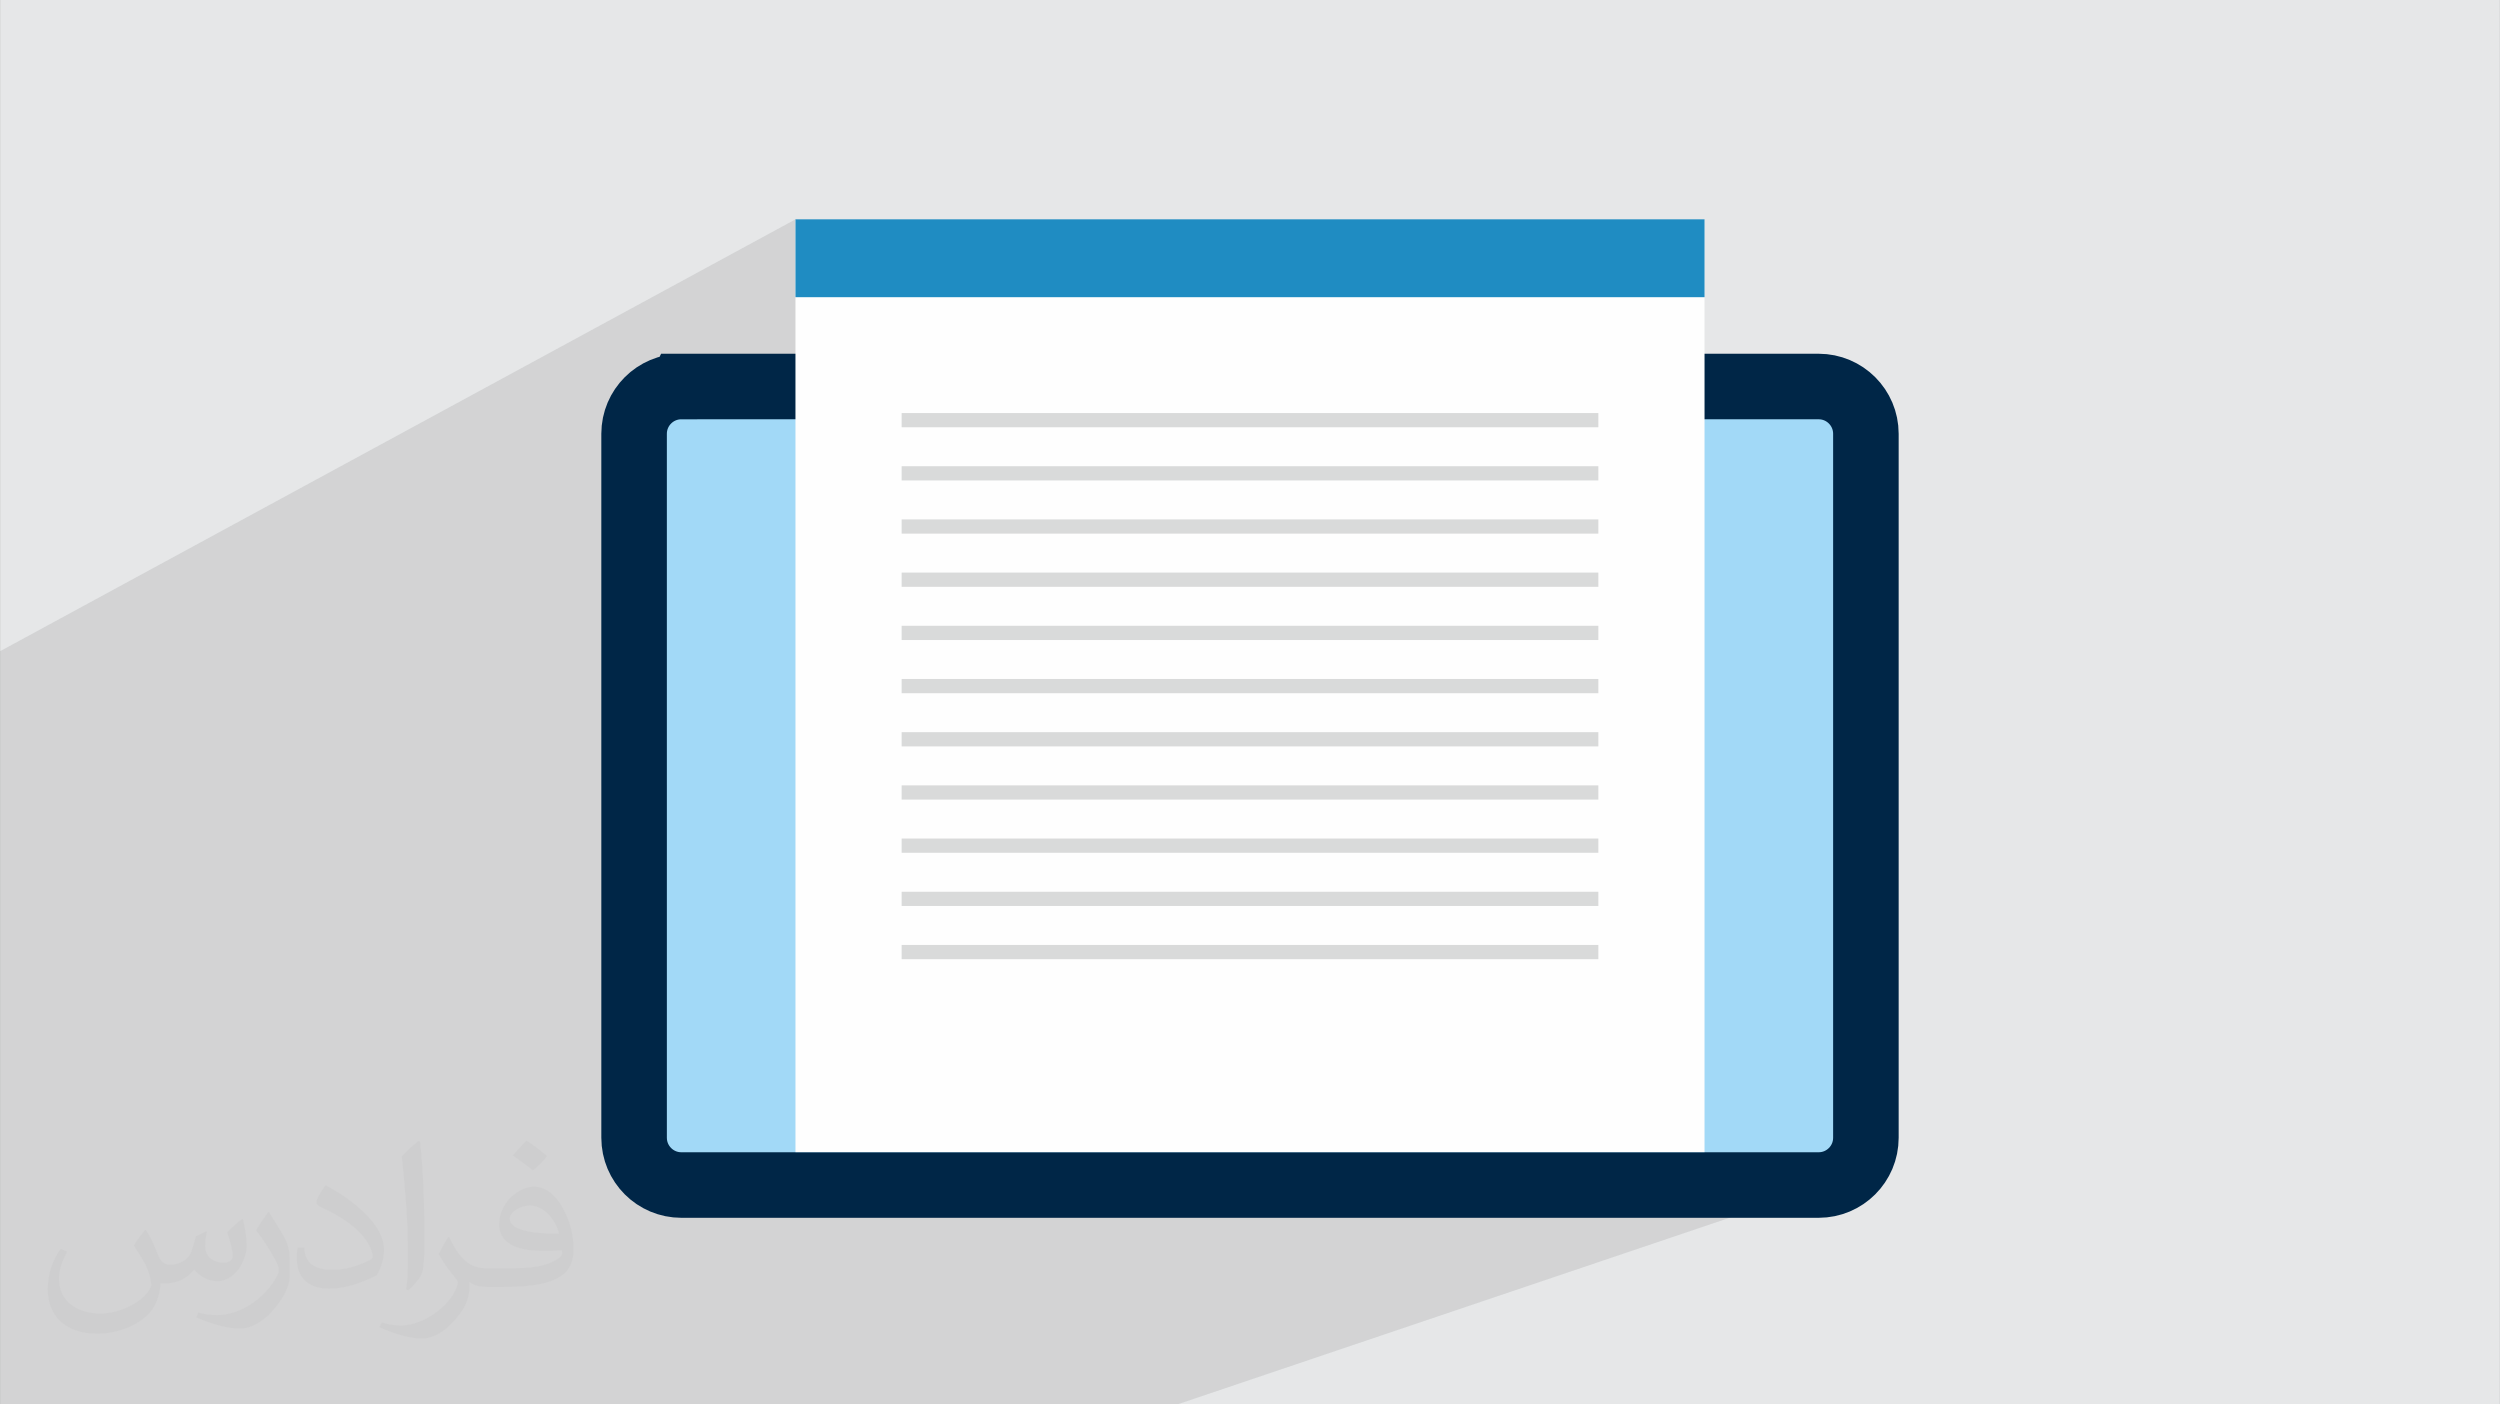
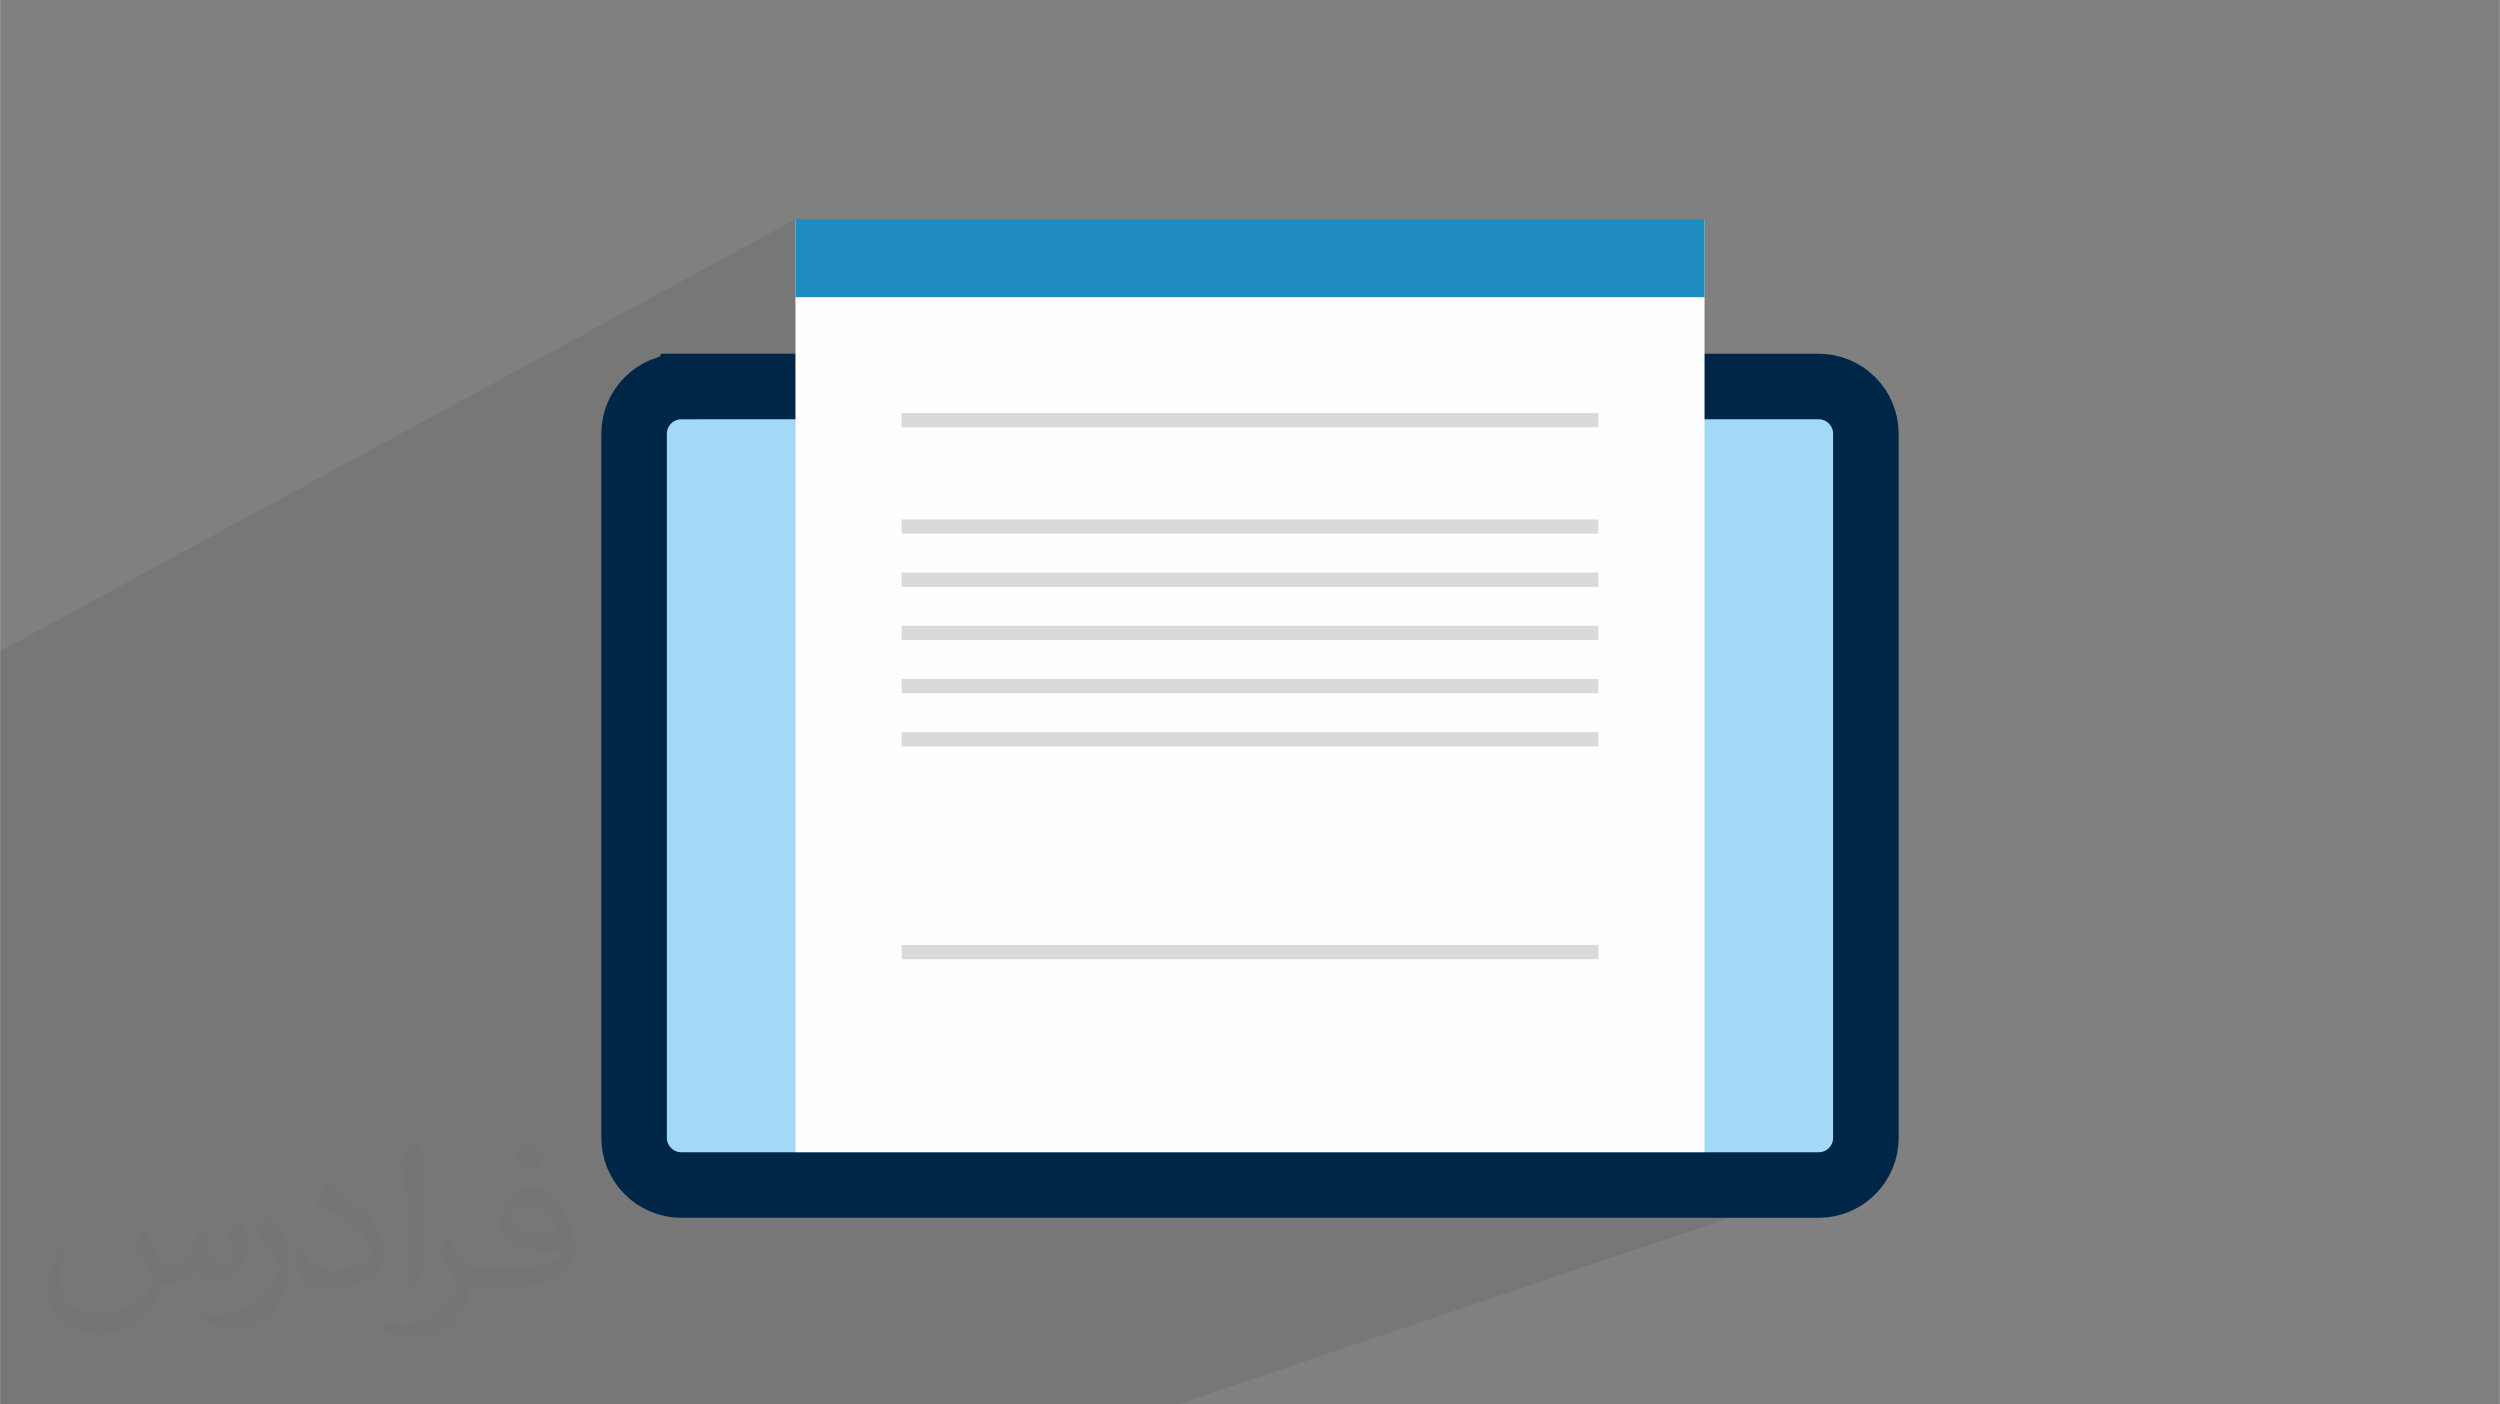
<svg xmlns="http://www.w3.org/2000/svg" xml:space="preserve" width="3.708in" height="2.083in" version="1.0" style="shape-rendering:geometricPrecision; text-rendering:geometricPrecision; image-rendering:optimizeQuality; fill-rule:evenodd; clip-rule:evenodd" viewBox="0 0 3708.33 2083.37">
  <rect x="0" y="0" width="3708.33" height="2083.37" fill="#808080" stroke="none" />
  <defs>
    <style type="text/css">
   
    .str0 {stroke:#002647;stroke-width:97.22;stroke-miterlimit:2.613}
    .fil3 {fill:#A2D9F7}
    .fil0 {fill:#E6E7E8}
    .fil6 {fill:#1F8CC2;fill-rule:nonzero}
    .fil4 {fill:#353840;fill-rule:nonzero}
    .fil7 {fill:#D9DADA;fill-rule:nonzero}
    .fil5 {fill:#FEFEFE;fill-rule:nonzero}
    .fil2 {fill:#373435;fill-opacity:0.031}
    .fil1 {fill:#2B2A29;fill-opacity:0.102}
   
  </style>
  </defs>
  <g id="Layer_x0020_1">
-     <path class="fil0" d="M-0 0l3708.33 0 0 2083.33 -3708.33 0 0 -2083.33z" />
    <path class="fil1" d="M2717.19 585.1l-465.26 206.53 -57.8 0 176.81 -78.92 -173.88 0 173.88 -78.89 -257.52 0 415.04 -192.95 -1348.57 0 0 -114.38 0 -1.12 -1179.87 640.62 0 0.98 0 100.19 0 17.09 0 5.98 0 0.01 0 0.08 0 0.01 0 0.06 0 0.02 0 0.07 0 0.02 0 0.06 0 0.03 0 0.06 0 0.04 0 0.04 0 0.05 0 0.04 0 0.06 0 0.03 0 6.19 0 190.21 0 18.17 0 49.81 0 18.18 0 49.81 0 18.2 0 9.09 0 40.7 0 18.2 0 49.8 0 18.21 0 27.46 0 22.32 0 18.21 0 22.59 0 27.21 0 18.2 0 17.73 0 32.06 0 18.2 0 12.86 0 36.94 0 18.19 0 8.02 0 41.8 0 18.18 0 3.13 0 46.68 0 16.44 0 1.73 0 61.38 0 36.56 238.41 0 59.5 0 164.27 0 45.43 0 125.22 0 798.66 0 22 0 50.06 0 242.9 0 631.83 -213.54 -56.33 213.54 56.33 -213.54 340.22 -114.99 -6.71 1.73 -6.94 1.07 -7.14 0.36 -254.69 0 264.38 -91.56 2.19 -3.46 1.93 -3.63 1.67 -3.79 1.39 -3.93 1.1 -4.05 0.81 -4.17 0.5 -4.27 0.17 -4.36 0 -1049.65 0.02 -0.04zm-465.26 206.53l465.26 -206.53m-465.26 206.53l0 0 0 0z" />
    <path class="fil2" d="M216.29 1824.69c7.08,10.72 11.67,21.04 16.15,32.5 3.33,6.67 5.1,18.96 20.73,18.96 4.58,0 11.15,-1.35 16.98,-4.58 6.56,-3.44 11.56,-8.65 14.17,-16.56l6.25 -21.04 15.21 -7.5 1.04 1.04c-2.08,7.92 -2.59,15.52 -2.59,21.46 0,17.6 15.21,24.27 27.29,24.27 7.08,0 13.44,-3.44 13.44,-9.91 0,-8.33 -3.54,-22.5 -8.13,-35.21 7.08,-7.08 14.17,-14.17 22.3,-19.9l1.25 0.63c3.54,15 5.52,29.8 5.52,39.69 0,9.69 -4.28,20.42 -7.81,27.4 -7.29,13.75 -20.21,24.69 -35.83,24.69 -11.87,0 -25.1,-5.94 -34.17,-16.98l-0.52 0c-8.54,10.63 -21.77,20.21 -42.93,20.21l-6.56 0c-1.04,13.96 -4.06,23.85 -8.65,32.71 -12.6,24.58 -50,41.98 -85.21,41.98 -48.96,0 -73.54,-28.23 -73.54,-65.83 0,-23.22 7.6,-44.79 19.27,-60.1l9.57 3.96c-7.29,13.96 -12.19,27.08 -12.19,40 0,35.21 28.65,51.98 61.67,51.98 30.63,0 68.54,-19.48 75.43,-42.08 -2.59,-24.69 -11.87,-36.24 -26.04,-58.75 4.28,-7.5 9.8,-15 16.67,-23.02l1.25 0 0 0 0 0 -0.01 -0.04 -0 0.02zm564.68 -132.5c10.31,6.46 20.42,14.06 30.31,22.81 -5.52,7.81 -12.4,14.9 -20.94,21.15 -9.91,-8.02 -19.79,-14.9 -29.91,-22.19 6.87,-7.71 13.65,-15.1 20.52,-21.77l0 0 0 0 0 0 0 0 0 0 0.01 0 0 -0zm5.31 96.26c-16.67,0 -30.31,10.94 -30.31,19.06 0,17.41 33.33,22.81 73.23,22.59 -5,-20.42 -22.5,-41.67 -42.93,-41.67l0 0.01 0.01 0.01zm-37.41 93.13c21.67,0 40.63,-0.63 55.1,-4.28 16.15,-4.06 29.8,-12.19 29.8,-17.81 0,-1.46 0,-3.22 -0.52,-4.69 -9.06,0.83 -19.48,0.83 -28.54,0.83 -29.37,0 -51.87,-6.67 -60.73,-23.13 -2.19,-4.58 -3.74,-9.69 -3.74,-15.52 0,-15.94 6.87,-31.46 18.96,-42.19 10.09,-8.85 21.25,-14.37 32.6,-14.37 20.52,0 36.87,16.46 48.33,42.41 6.25,14.17 10.52,30.52 10.52,51.15 0,13.75 -3.74,25.31 -12.29,33.85 -15.94,15.43 -45.31,21.25 -90.31,21.25l-20.42 0 0 0 -5.31 0c-11.15,0 -19.17,-1.98 -25.52,-6.87l-1.04 0c0.31,2.59 0.52,5.1 0.52,7.5 0,10.09 -3.33,23.02 -10.09,33.33 -20,29.69 -41.67,42.59 -60.42,42.59 -18.96,0 -42.19,-7.29 -63.13,-16.78l3.74 -7.29c6.77,2.81 16.15,4.69 29.06,4.69 33.85,0 78.33,-32.5 83.85,-64.27 -1.25,-2.59 -3.54,-6.04 -6.77,-9.69 -9.91,-11.77 -16.15,-21.56 -21.98,-31.87 5,-9.91 9.57,-17.81 13.85,-25l1.77 -0.21c14.48,29.48 27.6,46.35 56.87,46.35l4.58 0 0 0 21.25 0 0 0 0 0 0 0 0 0 0 0 0.04 0 -0.01 0zm-146.67 31.15c2.5,-13.54 2.7,-28.74 2.7,-42.93l0 -21.04c0,-39.27 -5,-96.35 -9.06,-133.54 7.08,-7.6 16.98,-16.56 24.79,-22.59l2.3 0.63c5.31,46.77 6.56,100.94 6.56,151.04 0,13.13 -0.52,25.94 -1.77,35.31 -0.73,11.87 -7.6,20.83 -22.3,34.58l-3.22 -1.46 0.01 0zm-150.94 -61.98c0.73,18.44 9.8,32.92 41.46,32.92 19.69,0 36.35,-5.1 54.79,-13.85 3.33,-1.46 5.1,-3.44 5.1,-5.1 0,-11.56 -8.85,-26.87 -23.74,-40.83 -14.48,-13.13 -33.65,-24.69 -51.56,-32.4 -6.15,-2.59 -8.13,-5.31 -8.13,-7.92 0,-5.31 7.08,-16.46 12.92,-24.48l1.98 -0.21c20.52,10.72 43.44,26.67 60.42,44.37 15.43,16.35 25,32.92 25,50.94 0,13.33 -4.06,25.83 -10.63,37.5 -22.5,11.35 -46.46,20 -70.2,20 -28.85,0 -48.54,-13.54 -48.54,-45.31 0,-3.44 0,-8.74 1.25,-15.63l9.91 0 0 0 0 0 0 0 0 0 0 0 -0.01 0 -0.01 0zm-52.19 -52.4l17.92 28.96c6.56,10.72 12.71,22.41 12.71,40.83l0 23.54c0,19.06 -12.19,39.48 -31.87,59.69 -15.43,13.65 -29.06,19.48 -41.67,19.48 -18.75,0 -40.21,-5.83 -65,-16.46l2.81 -7.29c7.81,2.08 16.87,3.85 28.02,3.85 35.63,-0.21 72.08,-26.25 88.74,-58.02 1.98,-3.65 2.7,-7.08 2.7,-9.48 0,-3.65 -1.98,-7.71 -3.54,-11.35 -9.06,-17.07 -19.17,-32.71 -30.31,-47.19 5.83,-9.17 11.67,-18.02 18.02,-26.77l1.46 0.21 0 0 0 0 0 0 0 0 0 0 -0.01 0 0.02 0.01z" />
    <g id="_1534478072064">
      <path class="fil3 str0" d="M1010.62 573.37l1687.09 0c38.72,0 70.11,31.4 70.11,70.12l0 1044.35c-0,38.71 -31.4,70.11 -70.12,70.11l-1687.09 0c-38.71,-0 -70.11,-31.4 -70.11,-70.12l-0.01 -1044.34c0.01,-38.72 31.41,-70.11 70.13,-70.11z" />
      <path class="fil4" d="M2707.42 1666.39c6.15,-9.02 9.76,-19.91 9.76,-31.63l0 -1049.65 0 0 0 1049.65c0,11.72 -3.61,22.61 -9.76,31.63zm-1670.1 -1130.63c7.85,-4.38 16.85,-6.96 26.44,-7.24 -9.59,0.28 -18.59,2.87 -26.44,7.24zm26.46 -7.24c0.06,0 0.11,0 0.16,0 -0.06,0 -0.11,0 -0.16,0zm0.19 0c0.05,0 0.1,-0.01 0.15,-0.01 -0.06,0 -0.11,0.01 -0.15,0.01zm0.2 -0.01c0.05,0 0.09,0 0.14,0 -0.05,0 -0.09,0 -0.14,0zm0.19 0c0.05,0 0.09,0 0.13,0 -0.04,0 -0.09,0 -0.13,0zm0.19 0c0.04,0 0.09,0 0.13,0 -0.04,0 -0.08,0 -0.13,0zm0.21 0c0.03,0 0.07,-0.01 0.1,-0.01 -0.04,0 -0.07,0.01 -0.1,0.01zm0.2 -0.01c0.04,0 0.06,0 0.09,0 -0.03,0 -0.06,0 -0.09,0zm0.21 0c0.02,0 0.04,0 0.07,0 -0.03,0 -0.04,0 -0.07,0z" />
      <path class="fil5" d="M2528.45 1709.13l-1348.57 0 0 -1382.64 1348.57 0 0 1382.64z" />
      <path class="fil6" d="M2528.45 440.87l-1348.57 0 0 -115.5 1348.57 0 0 115.5z" />
      <g>
        <path class="fil7" d="M2370.93 633.83l-1033.54 0 0 -21.09 1033.54 0 0 21.09z" />
-         <path class="fil7" d="M2370.93 712.72l-1033.54 0 0 -21.09 1033.54 0 0 21.09z" />
        <path class="fil7" d="M2370.93 791.63l-1033.54 0 0 -21.11 1033.54 0 0 21.11z" />
        <path class="fil7" d="M2370.93 870.53l-1033.54 0 0 -21.11 1033.54 0 0 21.11z" />
        <path class="fil7" d="M2370.93 949.46l-1033.54 0 0 -21.13 1033.54 0 0 21.13z" />
        <path class="fil7" d="M2370.93 1028.35l-1033.54 0 0 -21.13 1033.54 0 0 21.13z" />
        <path class="fil7" d="M2370.93 1107.26l-1033.54 0 0 -21.11 1033.54 0 0 21.11z" />
-         <path class="fil7" d="M2370.93 1186.16l-1033.54 0 0 -21.11 1033.54 0 0 21.11z" />
-         <path class="fil7" d="M2370.93 1265.06l-1033.54 0 0 -21.1 1033.54 0 0 21.1z" />
-         <path class="fil7" d="M2370.93 1343.98l-1033.54 0 0 -21.09 1033.54 0 0 21.09z" />
        <path class="fil7" d="M2370.93 1422.9l-1033.54 0 0 -21.1 1033.54 0 0 21.1z" />
      </g>
    </g>
  </g>
</svg>